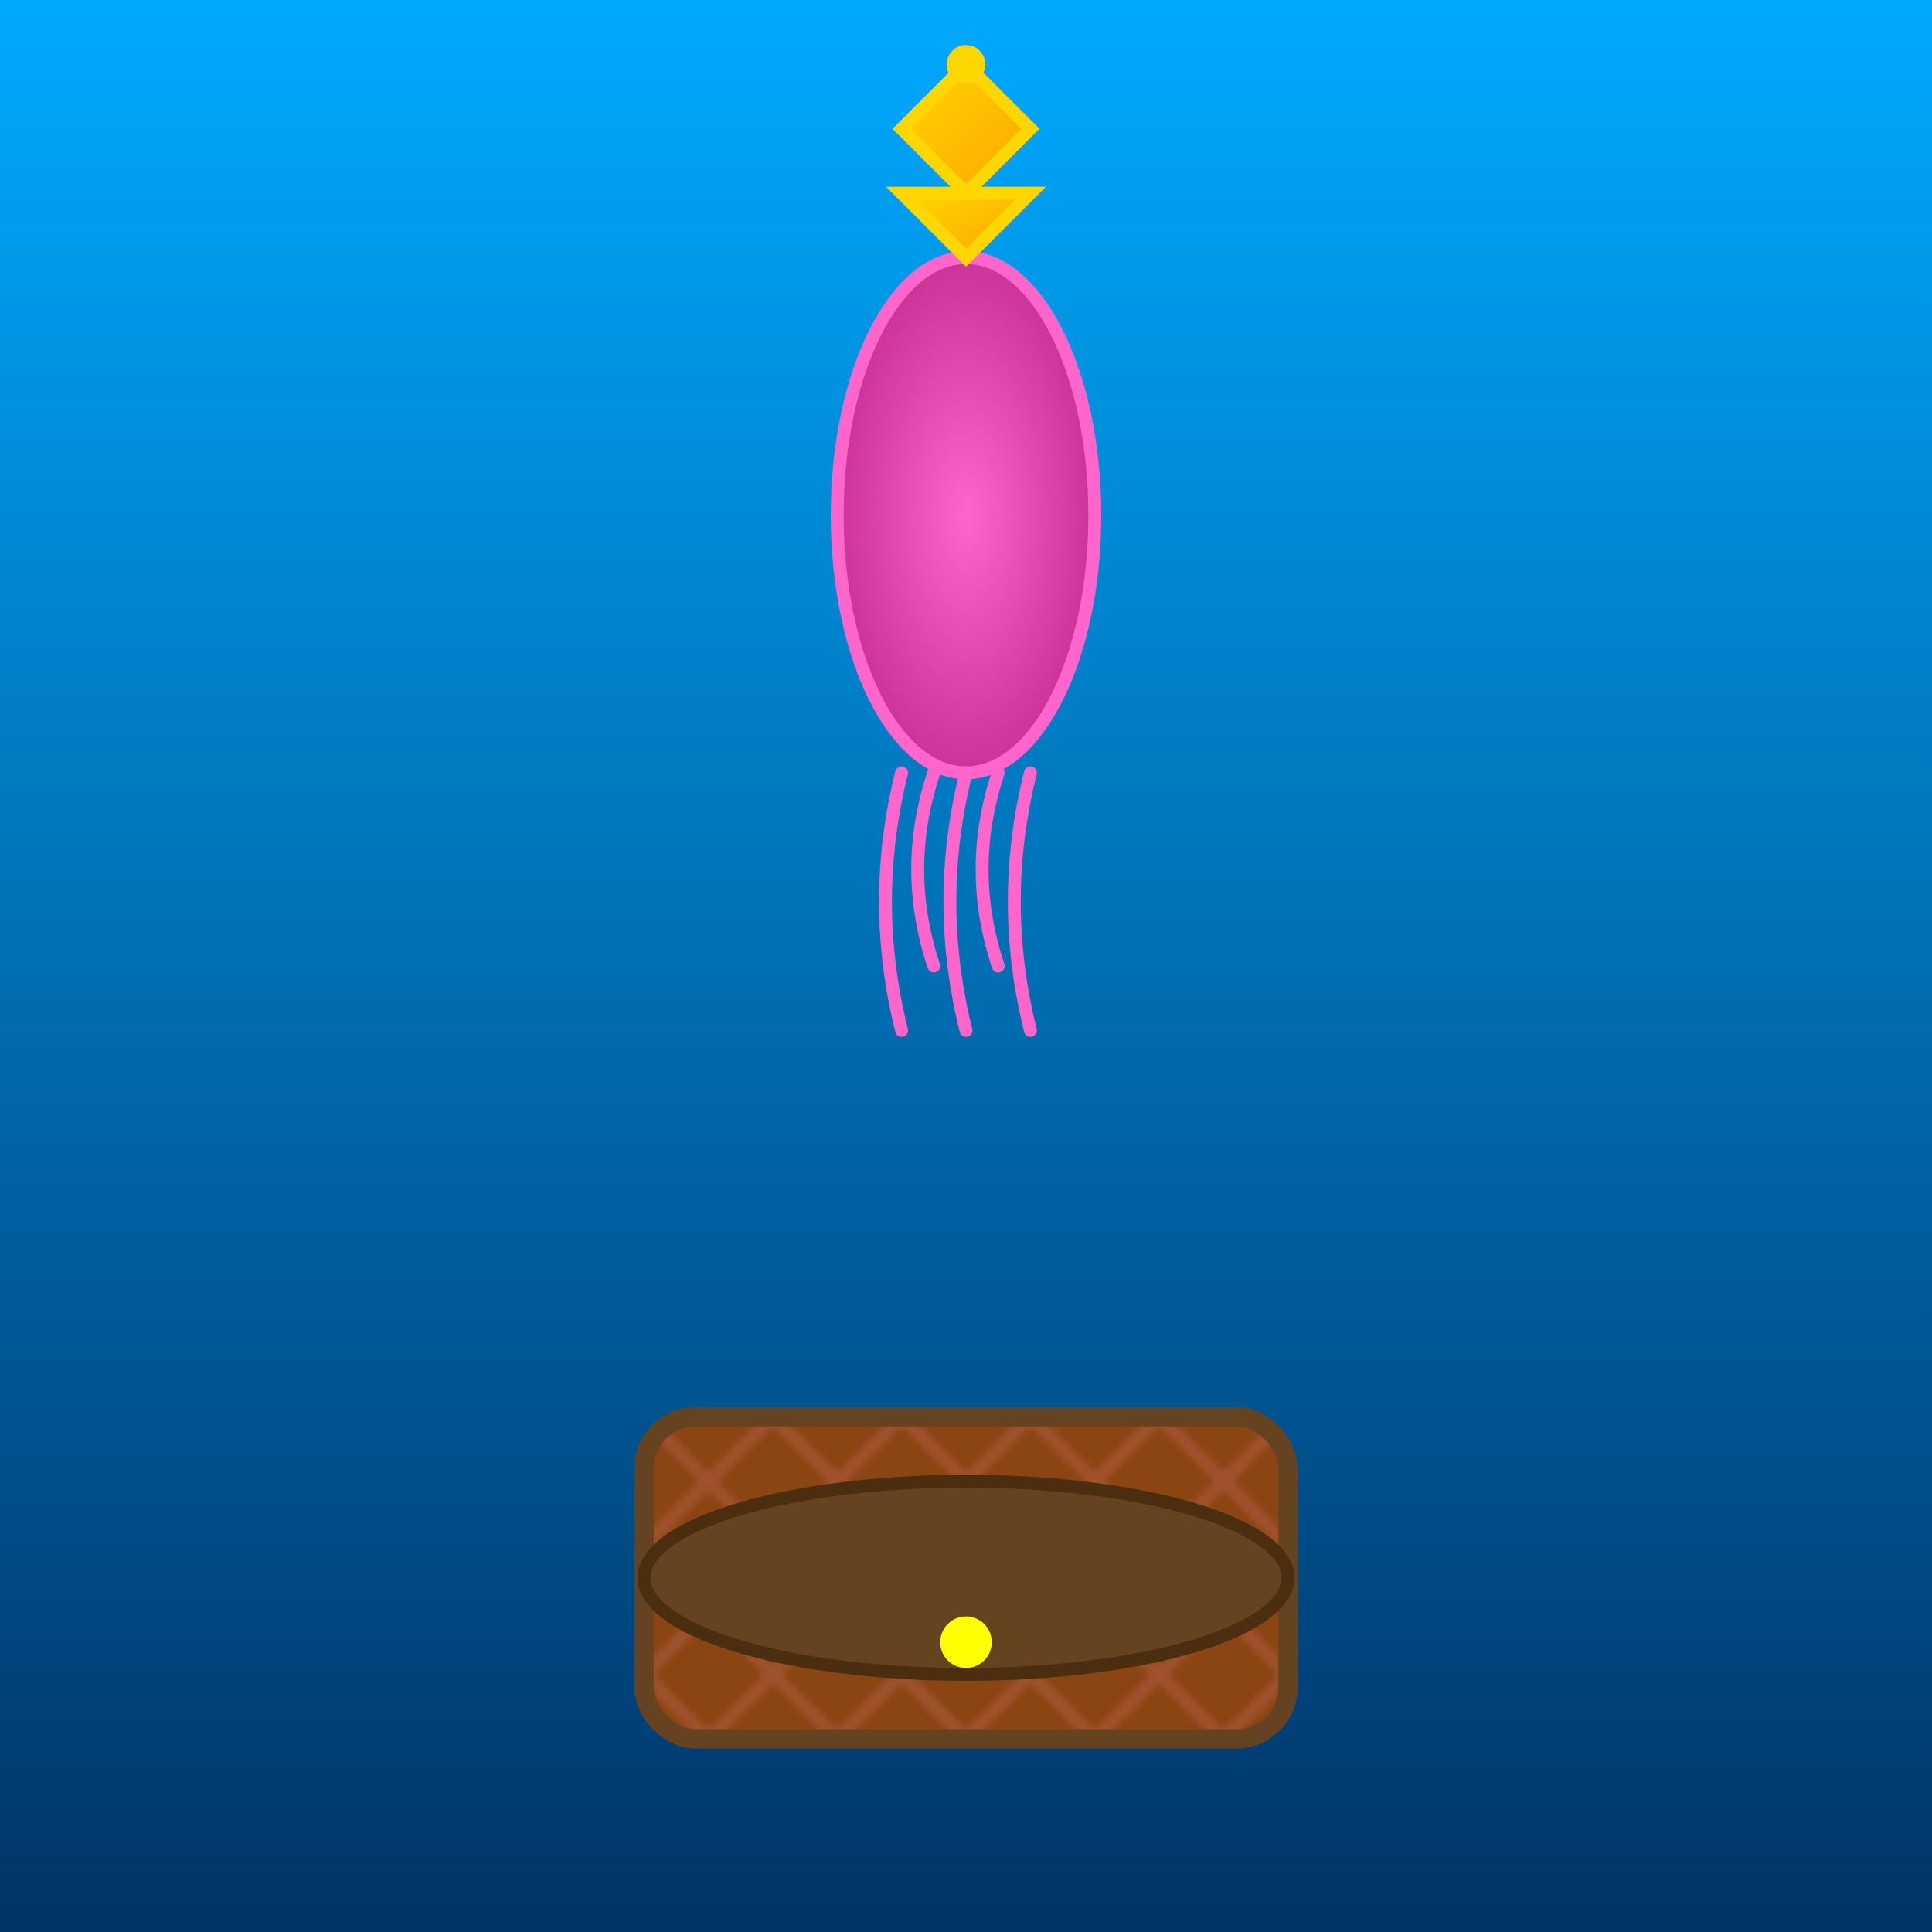
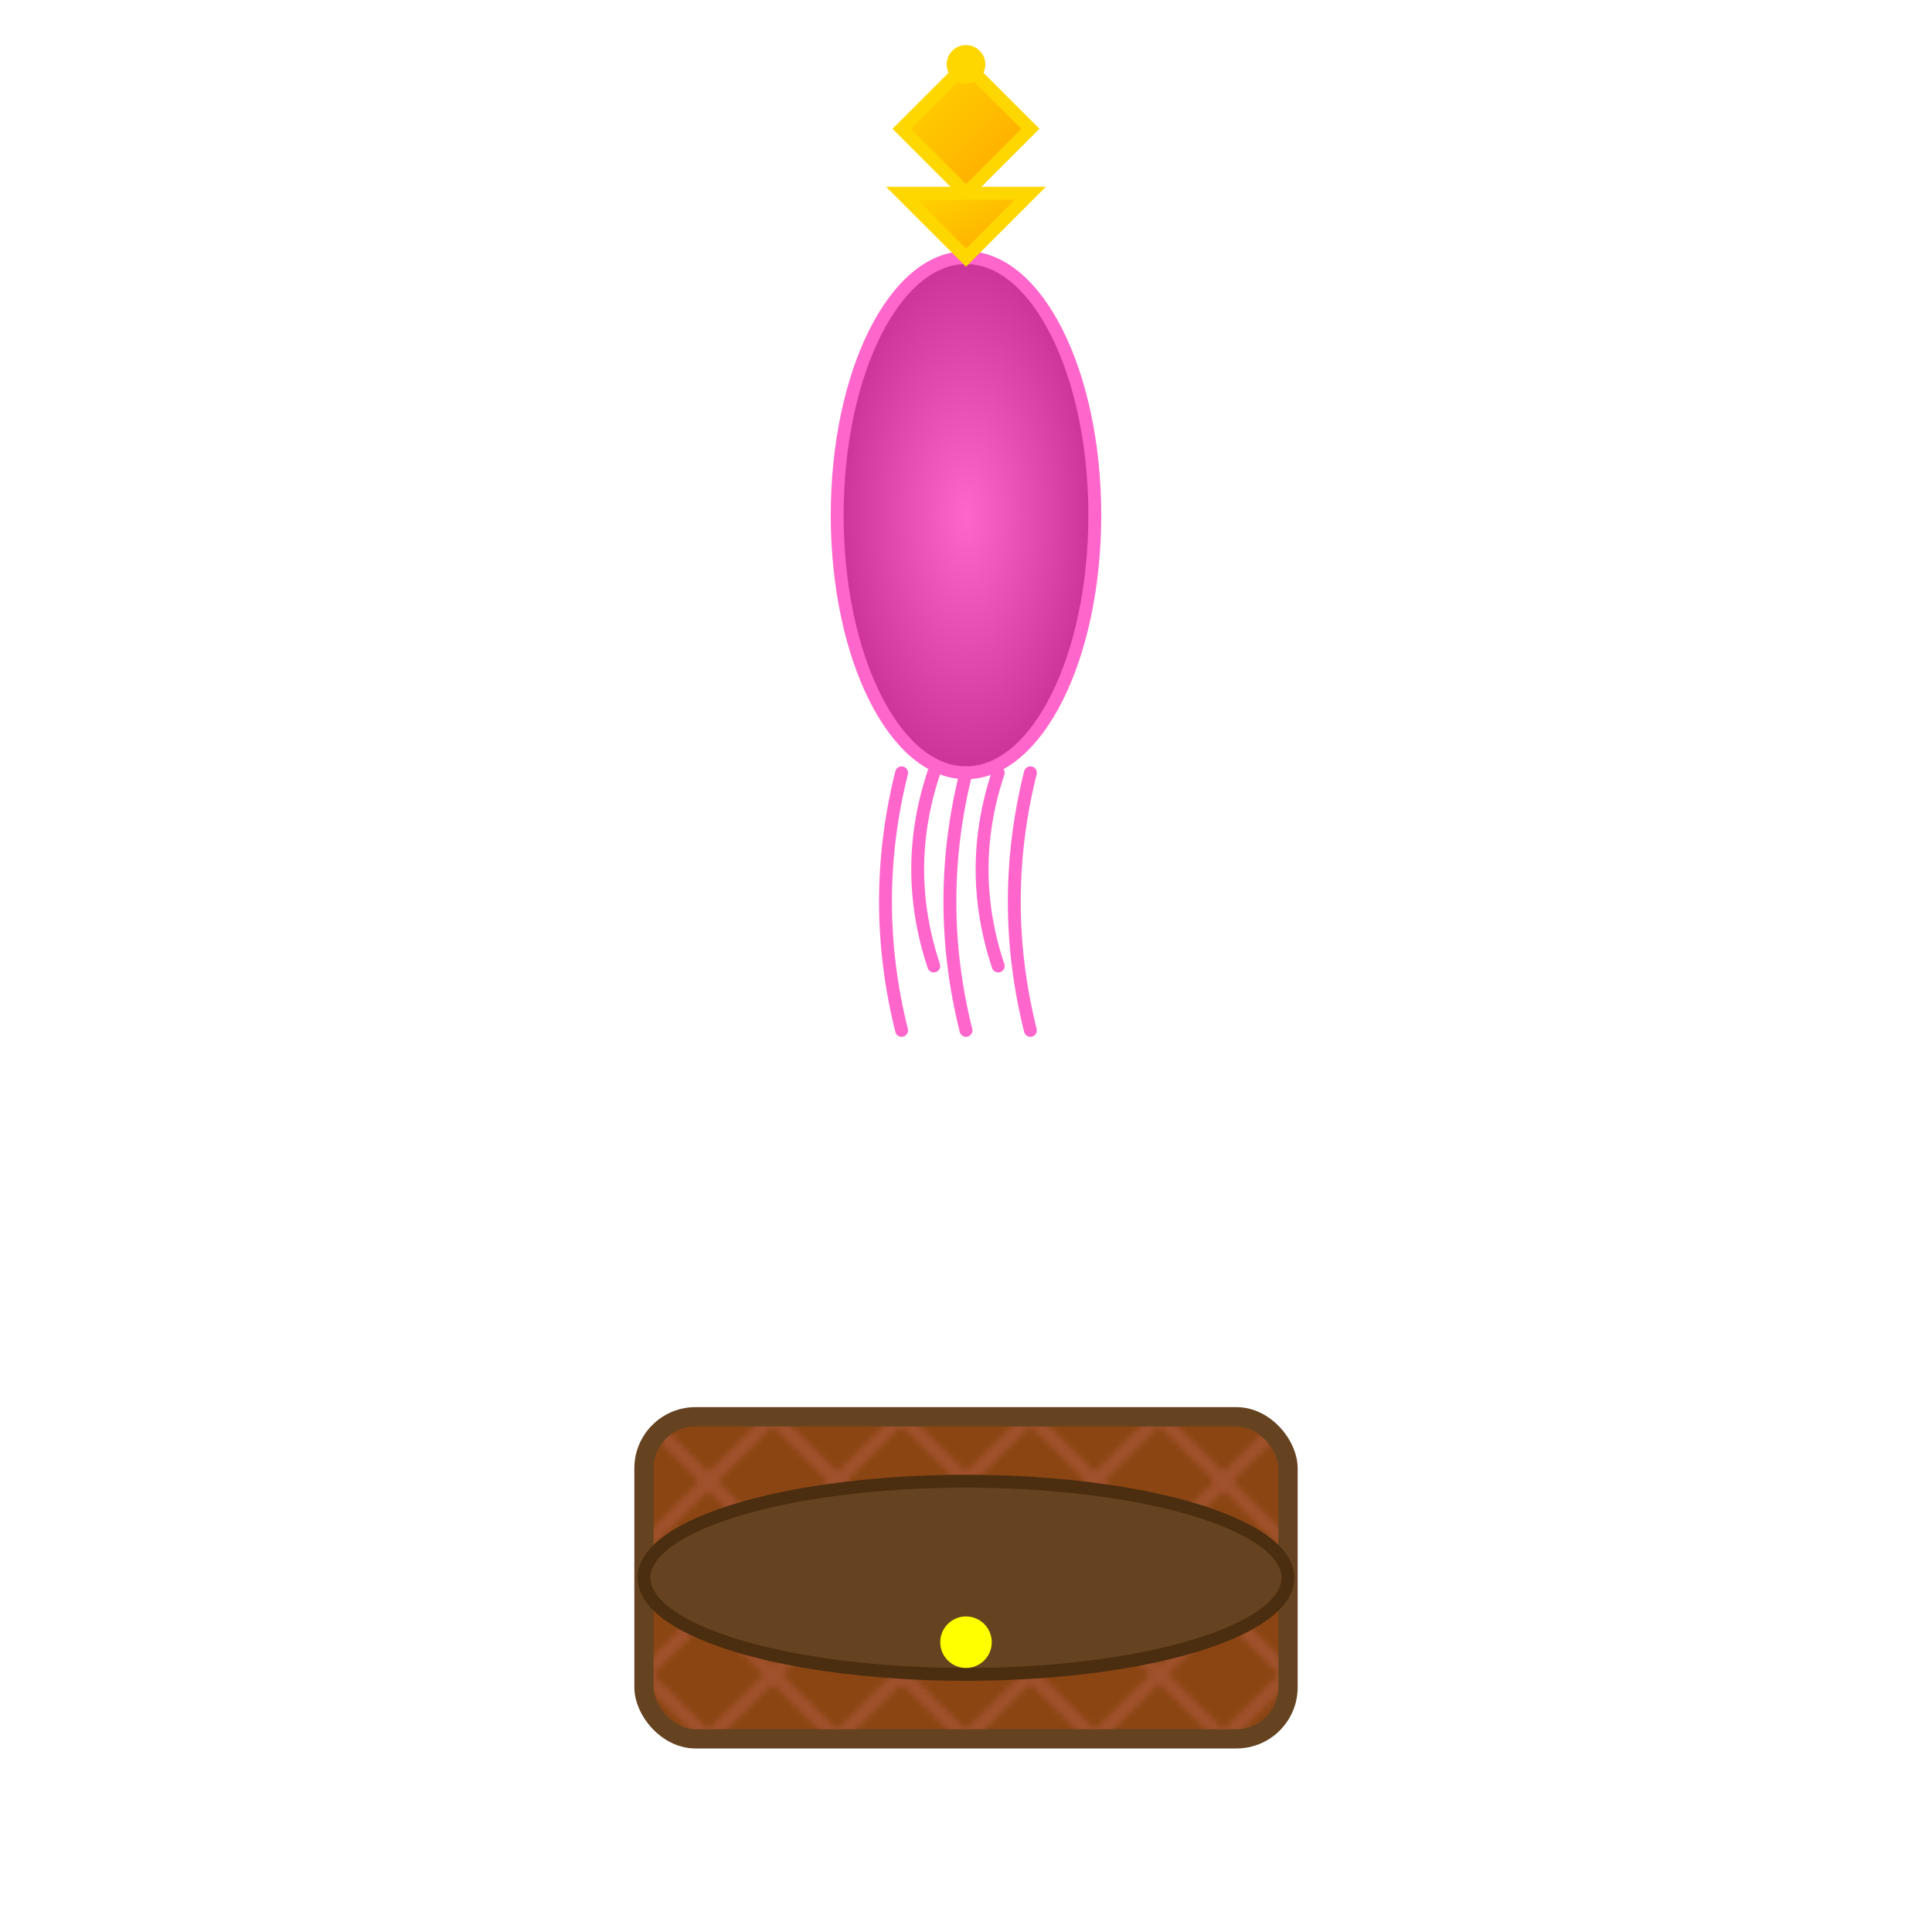
<svg xmlns="http://www.w3.org/2000/svg" viewBox="0 0 300 300">
  <defs>
    <linearGradient id="waterGradient" x1="0" y1="0" x2="0" y2="1">
      <stop offset="0%" stop-color="#00aaff" />
      <stop offset="100%" stop-color="#003366" />
    </linearGradient>
    <radialGradient id="jellyBodyGradient" cx="50%" cy="50%" r="50%">
      <stop offset="0%" stop-color="#ff66cc" />
      <stop offset="100%" stop-color="#cc3399" />
    </radialGradient>
    <linearGradient id="crownGradient" x1="0" y1="0" x2="1" y2="1">
      <stop offset="0%" stop-color="#ffd700" />
      <stop offset="100%" stop-color="#ffa500" />
    </linearGradient>
    <pattern id="woodPattern" patternUnits="userSpaceOnUse" width="20" height="20">
      <rect width="20" height="20" fill="#8b4513" />
      <line x1="0" y1="0" x2="20" y2="20" stroke="#a0522d" stroke-width="2" />
      <line x1="20" y1="0" x2="0" y2="20" stroke="#a0522d" stroke-width="2" />
    </pattern>
  </defs>
-   <rect width="300" height="300" fill="url(#waterGradient)" />
  <g id="treasure-chest" transform="translate(100, 220)">
    <rect width="100" height="50" fill="url(#woodPattern)" rx="8" ry="8" stroke="#654321" stroke-width="3" />
    <ellipse cx="50" cy="25" rx="50" ry="15" fill="#654321" stroke="#4b2e0f" stroke-width="2" />
    <circle cx="50" cy="35" r="4" fill="#ffff00" />
  </g>
  <g id="jellyfish" transform="translate(150, 80)">
    <ellipse cx="0" cy="0" rx="20" ry="40" fill="url(#jellyBodyGradient)" stroke="#ff66cc" stroke-width="2" />
    <g id="tentacles">
      <path d="M-10,40 Q-15,60 -10,80" fill="none" stroke="#ff66cc" stroke-width="2" stroke-linecap="round" />
      <path d="M0,40 Q-5,60 0,80" fill="none" stroke="#ff66cc" stroke-width="2" stroke-linecap="round" />
      <path d="M10,40 Q5,60 10,80" fill="none" stroke="#ff66cc" stroke-width="2" stroke-linecap="round" />
      <path d="M-5,40 Q-10,55 -5,70" fill="none" stroke="#ff66cc" stroke-width="2" stroke-linecap="round" />
      <path d="M5,40 Q0,55 5,70" fill="none" stroke="#ff66cc" stroke-width="2" stroke-linecap="round" />
    </g>
    <g id="crown" transform="translate(0, -50)">
      <polygon points="0,-20 10,-10 0,0 -10,-10" fill="url(#crownGradient)" stroke="#ffd700" stroke-width="2" />
      <polygon points="-10,0 0,10 10,0" fill="url(#crownGradient)" stroke="#ffd700" stroke-width="2" />
      <circle cx="0" cy="-20" r="3" fill="#ffd700" />
    </g>
  </g>
</svg>